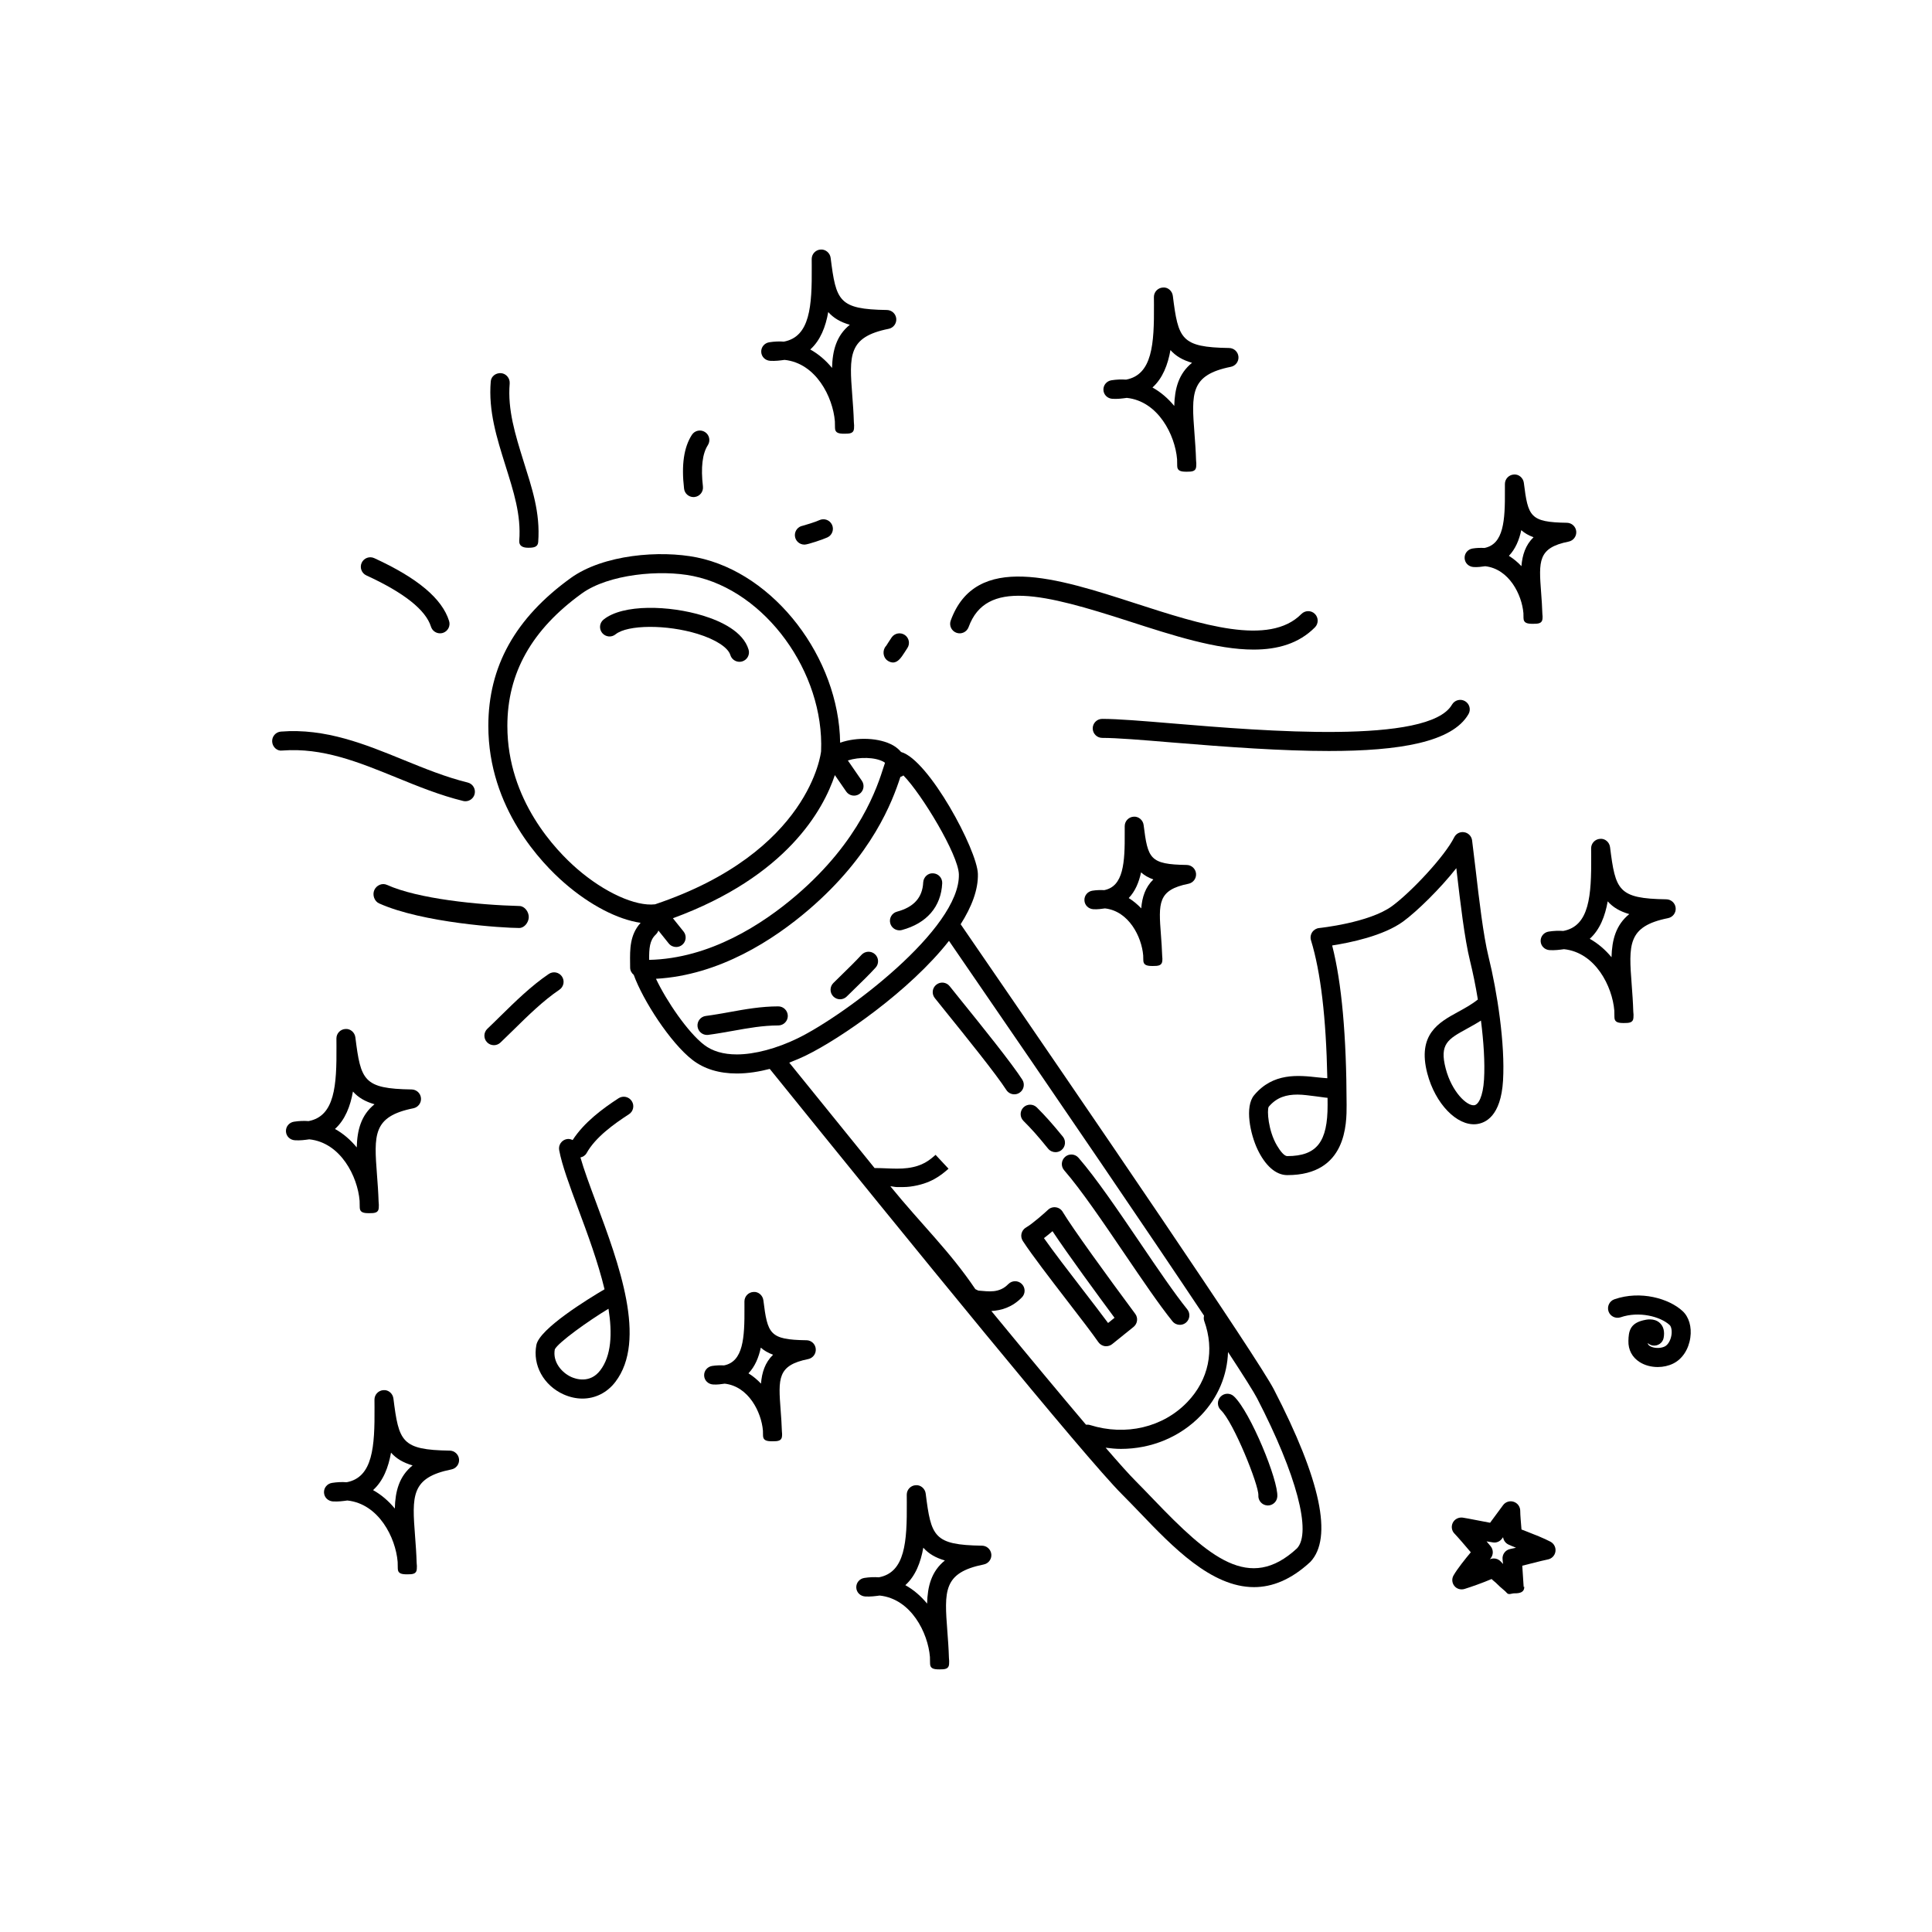
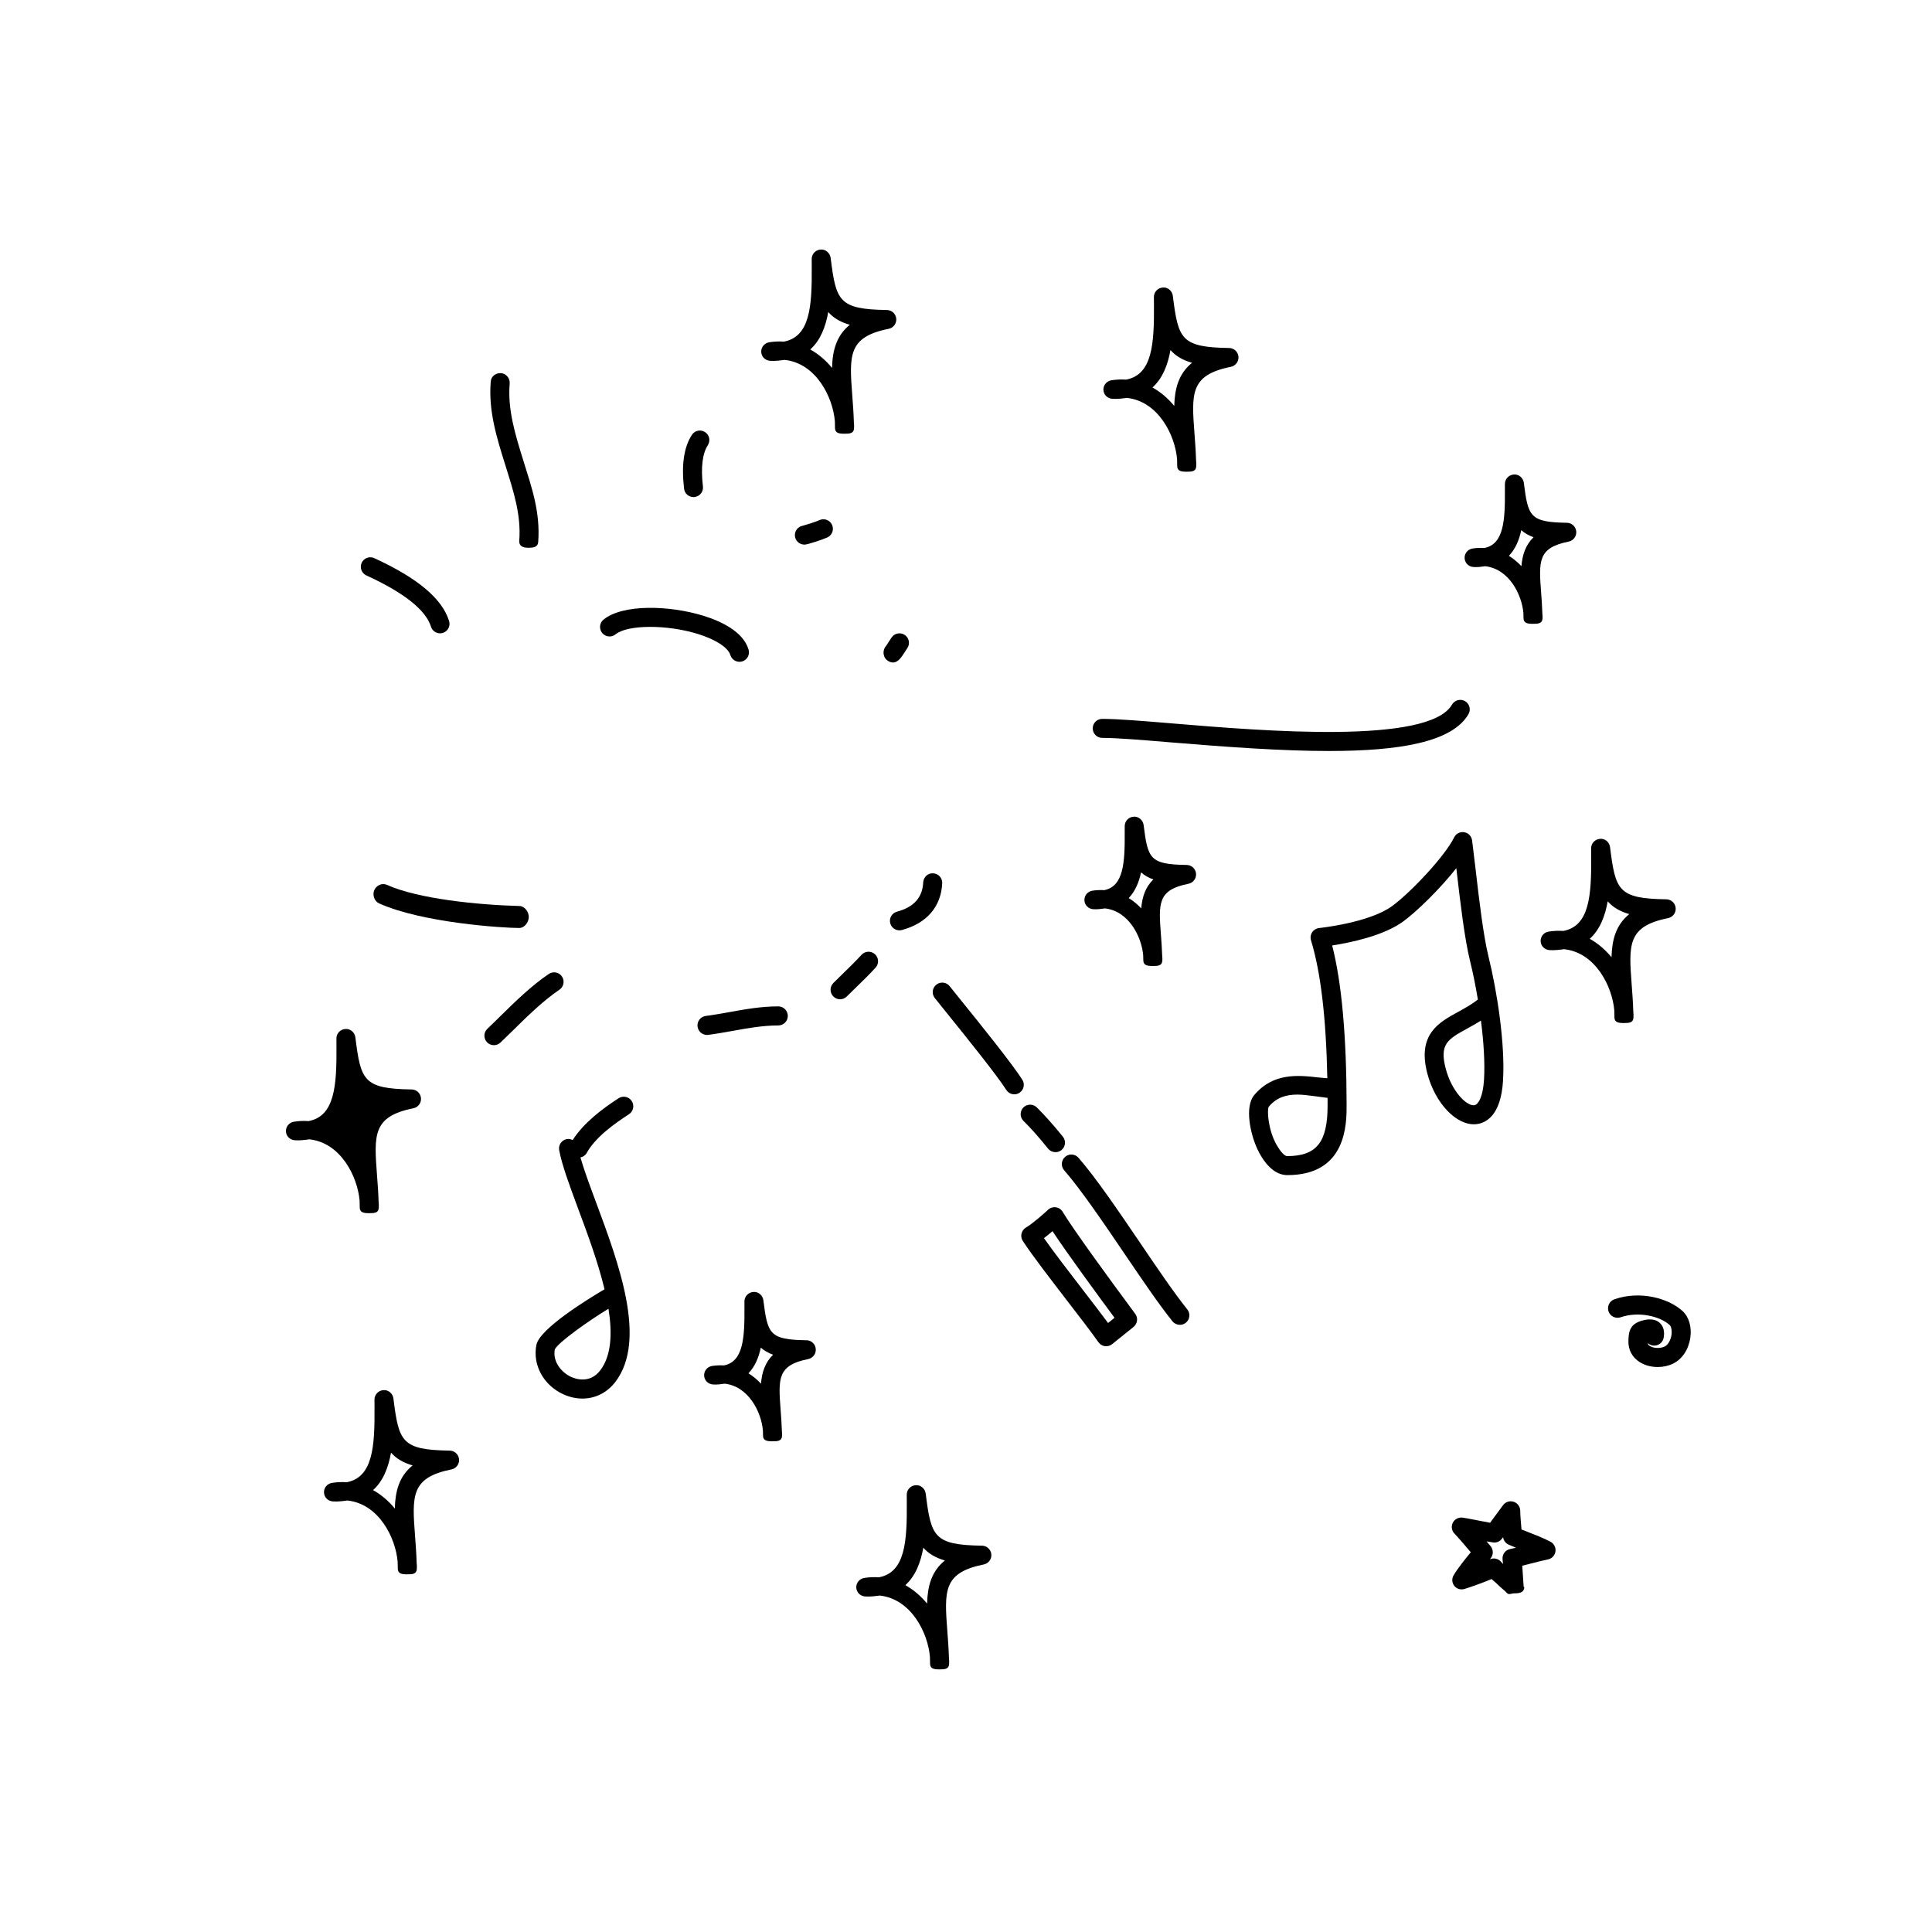
<svg xmlns="http://www.w3.org/2000/svg" fill="#000000" width="800px" height="800px" version="1.1" viewBox="144 144 512 512">
  <g>
    <path d="m589.89 491.44c-3.57-3.305-11.117-5.523-18.055-3.117-1.309 0.457-2.004 1.891-1.559 3.211 0.453 1.309 1.891 2.004 3.211 1.559 4.852-1.672 10.508-0.227 12.988 2.055 0.363 0.336 0.672 1.301 0.484 2.621-0.207 1.406-0.918 2.637-1.789 3.066-1.145 0.559-2.957 0.508-3.953-0.137-0.297-0.188-0.484-0.398-0.57-0.789 0.348 0.328 0.797 0.562 1.301 0.664 1.387 0.211 2.684-0.672 2.934-2.023 0.309-1.703-0.031-3.031-1.004-3.945-1.516-1.406-3.641-0.898-4.449-0.699-3.488 0.855-3.828 2.961-3.883 5.441-0.066 2.352 0.984 4.344 2.957 5.602 1.371 0.883 3.094 1.328 4.82 1.328 1.422 0 2.848-0.309 4.086-0.918 2.398-1.176 4.098-3.742 4.543-6.867 0.41-2.859-0.359-5.484-2.062-7.051z" />
    <path d="m548.58 549.86c-0.488-0.191-0.945-0.371-1.367-0.527l-0.02-0.215c-0.125-1.562-0.316-3.594-0.316-4.727 0-1.094-0.691-2.055-1.734-2.402-1.023-0.348-2.172 0.02-2.816 0.898 0 0.012-2.062 2.812-3.438 4.66-1.113-0.195-2.488-0.469-3.742-0.715-1.531-0.301-2.898-0.559-3.527-0.648-1.059-0.133-2.117 0.383-2.609 1.355-0.484 0.969-0.309 2.133 0.457 2.898 0.855 0.875 2.875 3.231 4.312 4.934-1.5 1.797-3.602 4.422-4.574 6.133-0.516 0.898-0.422 1.988 0.215 2.785 0.641 0.805 1.703 1.102 2.707 0.797 1.582-0.488 4.84-1.621 7.164-2.629 0.434 0.465 0.902 0.742 1.367 1.223 1.109 1.152 2.203 1.879 2.676 2.469 0.5 0.598 1.234 0.102 1.996 0.102h0.102c1.387 0 2.519-0.297 2.519-1.684 0-0.316-0.059 0.211-0.168-0.07-0.051-0.66-0.102-1.484-0.156-2.363-0.066-1.062-0.137-2.195-0.211-3.203 0.762-0.188 1.617-0.402 2.473-0.621 1.785-0.453 3.559-0.906 4.281-1.031 1.055-0.191 1.867-1.027 2.035-2.082 0.168-1.062-0.352-2.106-1.301-2.621-1.781-0.941-4.301-1.93-6.324-2.715zm-4.328 4.637c-1.328 0.238-2.227 1.477-2.051 2.82 0.039 0.316 0.086 0.719 0.117 1.164-0.207-0.223-0.395-0.43-0.559-0.621-0.492-0.555-1.188-0.855-1.891-0.855-0.363 0-0.719 0.074-1.055 0.23 0.059-0.082 0.117-0.137 0.18-0.211 0.801-0.934 0.82-2.297 0.047-3.254-0.145-0.168-0.539-0.648-1.082-1.289 0.68 0.109 1.281 0.215 1.723 0.277 0.926 0.145 1.805-0.258 2.352-0.984 0.09-0.105 0.188-0.246 0.301-0.398 0.109 0.84 0.645 1.578 1.422 1.945 0.48 0.227 1.18 0.52 2.004 0.848-0.648 0.152-1.191 0.27-1.508 0.328z" />
-     <path d="m398.58 388.94c2.898-4.57 4.68-9.125 4.57-13.352-0.16-6.297-12.977-30.23-20.355-32.305-0.562-0.645-1.223-1.246-2.066-1.727-3.633-2.086-9.664-2.297-14.082-0.73-0.309-22.434-17.332-44.883-37.941-49.098-9.785-1.988-24.848-0.762-33.469 5.465-14.688 10.605-21.824 23.426-21.824 39.195 0 21.773 14.141 36.391 20.223 41.664 6.758 5.859 14.055 9.609 20.121 10.504-0.012 0.023-0.02 0.035-0.031 0.059-2.832 3.129-2.785 7.031-2.746 10.504l0.012 1.301c0 0.789 0.387 1.465 0.957 1.93 2.418 6.723 9.699 18.008 15.551 22.531 3.098 2.394 7.055 3.606 11.758 3.606 3.023 0 6-0.508 8.734-1.215 37.25 46.117 83.531 102.93 93.312 112.7 1.551 1.551 3.117 3.188 4.727 4.852 8.73 9.117 18.973 19.781 30.289 19.781 4.793 0 9.785-1.918 14.938-6.688 5.992-6.348 2.742-21.73-9.672-45.715-4.269-8.258-47.359-71.391-83.004-123.27zm-20.355-43.016c0.133 0.082 0.207 0.145 0.312 0.227-0.105 0.309-0.207 0.594-0.316 0.953-1.699 5.359-6.207 19.609-23.172 34.148-8.961 7.684-22.957 16.785-39.023 17.125-0.016-3.09 0.137-5.16 1.715-6.664 0.332-0.316 0.594-0.691 0.742-1.109l2.742 3.422c0.5 0.621 1.23 0.941 1.965 0.941 0.555 0 1.109-0.18 1.578-0.555 1.082-0.871 1.258-2.453 0.387-3.543l-2.828-3.523c30.223-11.082 39.875-28.789 42.918-37.938l3.008 4.359c0.789 1.145 2.359 1.426 3.5 0.645 1.148-0.789 1.438-2.363 0.645-3.508l-3.707-5.371c3.008-0.977 7.269-0.914 9.535 0.391zm-99.77-9.535c0-14.031 6.457-25.52 19.738-35.117 7.09-5.117 20.844-6.398 29.508-4.609 19.113 3.906 34.781 25.488 33.895 46.426v0.004c-0.023 0.266-2.852 26.73-43.996 40.559-5.164 0.598-13.406-3.117-20.656-9.402-5.559-4.816-18.488-18.16-18.488-37.859zm52.129 84.496c-4.273-3.293-9.895-11.492-12.746-17.496 16.828-0.938 31.211-10.359 40.496-18.32 16.859-14.453 22.168-28.676 24.277-35.172 0.297-0.086 0.562-0.215 0.805-0.395 4.836 4.914 14.566 21 14.695 26.199 0.379 14.484-30.117 37.301-42.668 43.438-5.582 2.727-11.477 4.293-16.172 4.293-3.566 0.004-6.488-0.855-8.688-2.547zm27.07 2.789c9.043-4.418 27.418-17.051 37.836-30.336 31.039 45.168 54.004 78.934 67.598 99.336-0.105 0.441-0.121 0.922 0.039 1.379 2.816 7.766 1.188 15.594-4.457 21.488-6.445 6.731-16.332 9.074-25.801 6.109-0.359-0.109-0.727-0.125-1.074-0.09-6.394-7.535-14.801-17.637-25.078-30.129 2.586-0.156 5.477-0.922 8.102-3.621 0.969-0.992 0.945-2.594-0.051-3.562-0.992-0.969-2.59-0.945-3.562 0.051-2.414 2.481-5.223 1.934-7.949 1.719l-0.766-0.375h-0.012c-6.785-10.078-14.312-17.168-22.523-27.266 0.59 0.02 1.168 0.207 1.77 0.207 1.133 0 2.281 0.031 3.438-0.117 5.531-0.715 8.277-3.066 10.203-4.75l-3.43-3.672c-1.594 1.387-3.406 2.984-7.418 3.496-1.844 0.242-3.785 0.16-5.844 0.074-0.973-0.039-1.941-0.074-2.906-0.074-7.07-8.711-14.594-18-22.609-27.926 1.777-0.684 3.332-1.371 4.496-1.941zm130.06 130.66c-12.594 11.668-23.246 2.43-38.051-13-1.617-1.688-3.219-3.344-4.785-4.926-1.551-1.551-4.227-4.527-7.875-8.75 1.352 0.172 2.695 0.316 4.035 0.316 8.051 0 15.703-3.113 21.277-8.926 4.508-4.719 6.918-10.602 7.125-16.742 4.231 6.449 6.836 10.602 7.684 12.223 10.516 20.332 14.527 35.633 10.59 39.805z" />
    <path d="m425.62 465.15c-0.395-0.66-1.055-1.098-1.805-1.199-0.762-0.105-1.523 0.125-2.074 0.656-1.031 0.957-4.102 3.691-5.844 4.699-0.594 0.344-1.023 0.926-1.184 1.594-0.16 0.664-0.039 1.371 0.336 1.961 2.398 3.68 7.203 9.93 11.848 15.965 3.352 4.344 6.484 8.418 8.191 10.867 0.398 0.57 1.02 0.953 1.707 1.055 0.125 0 0.246 0.012 0.363 0.012 0.57 0 1.133-0.195 1.578-0.551l5.668-4.566c1.055-0.855 1.25-2.387 0.441-3.465-7.562-10.195-16.586-22.629-19.227-27.027zm12.031 29.457c-1.789-2.418-4.211-5.566-6.762-8.879-3.633-4.719-7.664-9.961-10.23-13.609 0.785-0.598 1.578-1.25 2.266-1.84 4.137 6.238 12.312 17.375 16.438 22.949z" />
    <path d="m328.86 311.98c4.762 1.465 8.09 3.617 8.691 5.613 0.328 1.09 1.332 1.793 2.414 1.793 0.238 0 0.484-0.035 0.727-0.105 1.336-0.398 2.09-1.797 1.688-3.133-1.441-4.805-7.34-7.535-12.035-8.984-8.957-2.75-21.281-3.125-26.398 1.031-1.078 0.875-1.246 2.457-0.367 3.543 0.883 1.074 2.465 1.254 3.547 0.363 3.191-2.582 13.539-2.637 21.734-0.121z" />
    <path d="m382.36 390.55c0.215 0 0.438-0.031 0.66-0.09 6.586-1.777 10.379-6.176 10.676-12.383 0.066-1.391-1.008-2.574-2.398-2.637-1.375-0.117-2.562 1.004-2.637 2.394-0.191 4.016-2.469 6.559-6.957 7.769-1.344 0.359-2.137 1.742-1.777 3.082 0.309 1.129 1.32 1.863 2.434 1.863z" />
    <path d="m366.62 408.82c0.641 0 1.281-0.242 1.773-0.73l2.168-2.125c1.891-1.828 3.793-3.691 5.473-5.523 0.941-1.027 0.871-2.625-0.152-3.562-1.023-0.934-2.613-0.871-3.562 0.145-1.617 1.762-3.461 3.551-5.273 5.324l-2.195 2.156c-0.988 0.973-0.996 2.57-0.02 3.562 0.496 0.5 1.141 0.754 1.789 0.754z" />
    <path d="m350.25 410.7c-4.539 0.004-8.797 0.766-12.914 1.512-2.086 0.371-4.176 0.75-6.301 1.027-1.379 0.18-2.352 1.441-2.176 2.828 0.168 1.27 1.25 2.203 2.5 2.203 0.105 0 0.215-0.004 0.328-0.02 2.211-0.293 4.383-0.684 6.551-1.066 4.082-0.734 7.93-1.426 12.02-1.43 1.391 0 2.519-1.137 2.519-2.519-0.008-1.398-1.137-2.535-2.527-2.535z" />
    <path d="m394.82 412.34c4.941 6.125 13.219 16.379 15.863 20.504 0.48 0.75 1.289 1.16 2.121 1.16 0.465 0 0.941-0.125 1.355-0.398 1.168-0.742 1.516-2.309 0.762-3.477-2.793-4.359-10.848-14.355-16.184-20.957l-3.066-3.82c-0.867-1.094-2.449-1.27-3.543-0.395-1.09 0.867-1.266 2.449-0.402 3.531z" />
    <path d="m415.22 441.04c2.207 2.203 3.797 3.984 6.543 7.371 0.504 0.609 1.23 0.926 1.961 0.926 0.559 0 1.125-0.188 1.582-0.559 1.082-0.887 1.238-2.469 0.363-3.551-2.836-3.477-4.586-5.43-6.898-7.742-0.977-0.977-2.578-0.977-3.562 0-0.973 0.984-0.973 2.578 0.012 3.555z" />
    <path d="m426.02 454.14c4.449 5.109 10.297 13.73 15.957 22.066 4.727 6.961 9.184 13.539 12.734 17.949 0.504 0.621 1.23 0.941 1.969 0.941 0.551 0 1.113-0.18 1.578-0.555 1.082-0.871 1.258-2.457 0.383-3.543-3.426-4.258-7.836-10.746-12.496-17.625-5.75-8.465-11.68-17.211-16.328-22.547-0.922-1.062-2.508-1.16-3.551-0.246-1.051 0.926-1.164 2.512-0.246 3.559z" />
-     <path d="m467.45 514.15c-0.953 1.008-0.91 2.606 0.105 3.559 3.34 3.16 10.031 19.801 9.926 22.535-0.105 1.387 0.938 2.609 2.316 2.707 0.066 0.012 0.133 0.012 0.195 0.012 1.305 0 2.41-1.004 2.508-2.324 0.328-4.273-7.144-22.488-11.488-26.586-1.016-0.973-2.606-0.918-3.562 0.098z" />
    <path d="m542.32 430.35c0.574-9.617-1.523-23.438-3.856-32.863-1.375-5.594-2.5-15.215-3.394-22.938-0.348-2.988-0.672-5.707-0.953-7.856-0.152-1.098-0.996-1.969-2.086-2.144-1.113-0.191-2.176 0.371-2.664 1.367-2.457 4.957-11.355 14.461-16.445 18.199-6.062 4.449-19.211 5.809-19.336 5.824-0.75 0.074-1.426 0.488-1.844 1.113-0.418 0.629-0.535 1.422-0.312 2.144 2.574 8.422 3.996 20.434 4.324 36.547-0.789-0.07-1.605-0.121-2.434-0.215-5.332-0.605-11.934-1.281-16.953 4.699-2.57 3.062-1.031 10.297 0.875 14.344 1.992 4.207 4.781 6.844 7.879 6.844h0.055c15.73 0 15.699-13.648 15.688-18.605-0.039-18.262-1.289-32.352-3.828-42.254 4.637-0.715 13.598-2.519 18.859-6.383 3.668-2.695 9.758-8.656 14.047-14.102 0.039 0.348 0.082 0.699 0.117 1.059 0.922 7.871 2.055 17.664 3.523 23.566 0.734 2.969 1.457 6.473 2.066 10.184-1.684 1.34-3.512 2.332-5.285 3.305-5.066 2.777-10.812 5.918-8.117 16.27 2.106 8.062 7.856 13.949 12.922 13.461 2.438-0.238 6.586-2.047 7.152-11.566zm-57.199 20.027c-0.777 0-1.824-1.289-2.734-2.84-2.293-3.891-2.664-9.324-2.168-10.227 2.144-2.555 4.727-3.234 7.648-3.234 1.543 0 3.168 0.266 4.883 0.465 1.039 0.109 2.066 0.316 3.066 0.395 0 0.562 0.012 1.309 0.012 1.891 0.02 9.691-2.769 13.551-10.707 13.551zm42.008-23.184c-1.715-6.555 0.598-7.812 5.656-10.59 1.164-0.641 2.418-1.328 3.684-2.141 0.707 5.559 1.078 11.117 0.816 15.586-0.273 4.586-1.508 6.746-2.613 6.852-1.965 0.23-5.934-3.578-7.543-9.707z" />
    <path d="m307.94 435.04c-4.188 2.711-9.18 6.414-12.184 11.09-0.473-0.238-1.004-0.359-1.551-0.258-1.367 0.258-2.273 1.57-2.016 2.934 0.734 3.953 2.731 9.336 5.043 15.559 2.422 6.504 5.25 14.113 6.977 21.305-4.301 2.523-17.227 10.449-18.062 14.75-1.043 5.344 1.918 10.727 7.199 13.105 1.664 0.742 3.356 1.113 4.996 1.113 3.371 0 6.523-1.531 8.723-4.402 8.48-11.078 0.945-31.344-5.109-47.613-1.699-4.555-3.211-8.645-4.133-11.887 0.66-0.156 1.27-0.508 1.629-1.145 2.336-4.207 7.231-7.715 11.23-10.309 1.164-0.75 1.5-2.316 0.742-3.477-0.758-1.188-2.32-1.512-3.484-0.766zm-4.875 72.125c-2.734 3.582-6.551 2.254-7.652 1.758-2.562-1.152-5.008-4.004-4.383-7.332 0.871-1.805 8.922-7.57 14.227-10.758 1.047 6.594 0.762 12.473-2.191 16.332z" />
-     <path d="m397.46 311.69c1.305 0.48 2.754-0.195 3.231-1.508 4.613-12.715 19.875-8.852 42.641-1.496 11.426 3.691 23.074 7.461 32.879 7.461 6.402 0 12.02-1.605 16.262-5.898 0.977-0.988 0.969-2.586-0.02-3.562-0.984-0.984-2.586-0.961-3.562 0.02-8.551 8.652-26.57 2.828-44.012-2.816-20.801-6.727-42.301-13.672-48.93 4.566-0.477 1.312 0.199 2.758 1.512 3.234z" />
    <path d="m436.1 334.51c-1.387 0-2.519 1.129-2.519 2.519s1.133 2.519 2.519 2.519c3.894 0 10.676 0.559 18.52 1.215 14.871 1.234 29.234 2.258 41.574 2.258 18.637 0 32.684-2.332 36.969-9.77 0.699-1.203 0.289-2.746-0.926-3.445-1.211-0.695-2.746-0.277-3.445 0.926-6.121 10.625-50.113 6.984-73.77 5.008-8.277-0.691-14.82-1.23-18.922-1.23z" />
    <path d="m243.2 379.87c-0.57 1.27-0.004 2.969 1.258 3.535 11.508 5.18 32.91 6.519 37.082 6.519h0.07c1.359 0 2.481-1.477 2.519-2.848 0.035-1.387-1.062-2.934-2.453-2.973-11.059-0.293-26.898-1.895-35.137-5.606-1.285-0.574-2.762 0.102-3.34 1.371z" />
-     <path d="m249.02 350.04c5.684 2.316 11.559 4.719 17.715 6.223 0.203 0.051 0.402 0.074 0.605 0.074 1.133 0 2.16-0.766 2.445-1.918 0.328-1.355-0.5-2.715-1.848-3.043-5.793-1.422-11.496-3.75-17.008-5.996-10.152-4.141-20.668-8.445-32.484-7.5-1.387 0.105-2.422 1.32-2.316 2.707 0.105 1.387 1.305 2.527 2.707 2.312 10.648-0.812 20.133 3.043 30.184 7.141z" />
    <path d="m241.09 296.49c9.969 4.578 15.734 9.145 17.121 13.578 0.336 1.078 1.328 1.77 2.402 1.77 0.246 0 0.504-0.035 0.75-0.109 1.328-0.418 2.066-1.828 1.652-3.16-1.859-5.934-8.344-11.383-19.828-16.652-1.258-0.586-2.762-0.031-3.34 1.234-0.574 1.262-0.02 2.758 1.242 3.34z" />
    <path d="m281.61 287.29c-0.105 1.383 0.938 1.867 2.32 1.867h0.191c1.305 0 2.414-0.18 2.508-1.5 0.594-7.883-1.691-14.395-3.906-21.496-2.176-6.984-4.231-13.602-3.652-20.504 0.117-1.387-0.91-2.656-2.297-2.769-1.355-0.086-2.606 0.805-2.719 2.191-0.664 7.883 1.637 15.059 3.863 22.191 2.168 6.949 4.215 13.102 3.691 20.02z" />
    <path d="m327.78 275.73c0.098 0 0.195-0.004 0.293-0.016 1.379-0.16 2.371-1.41 2.211-2.797-0.586-5.012-0.145-8.695 1.301-10.941 0.75-1.168 0.418-2.731-0.754-3.481-1.176-0.75-2.731-0.414-3.481 0.754-2.121 3.301-2.801 7.961-2.066 14.246 0.145 1.285 1.234 2.234 2.496 2.234z" />
    <path d="m361.13 281.85c-0.988 0.473-3.793 1.324-4.394 1.477-1.215 0.211-2.117 1.285-2.086 2.551 0.039 1.367 1.16 2.449 2.519 2.449h0.07c0.922-0.023 4.996-1.422 6.051-1.918 1.258-0.598 1.793-2.102 1.195-3.356-0.598-1.262-2.09-1.785-3.356-1.203z" />
    <path d="m379.45 314.21c-0.215 0.336-0.434 0.68-0.598 0.934-0.156 0.16-0.293 0.348-0.402 0.559-0.625 1.195-0.258 2.793 0.91 3.465 0.48 0.281 0.91 0.398 1.305 0.398 1.328 0 2.215-1.379 3.027-2.629l0.75-1.16c0.785-1.148 0.492-2.715-0.656-3.5-1.152-0.781-2.715-0.488-3.5 0.66z" />
    <path d="m292.93 402.79c-0.777-1.152-2.336-1.465-3.496-0.68-4.641 3.141-8.871 7.289-12.965 11.309-1.129 1.109-2.231 2.203-3.316 3.223-1.008 0.957-1.047 2.559-0.09 3.562 0.5 0.523 1.16 0.781 1.824 0.781 0.625 0 1.25-0.23 1.738-0.695 1.102-1.055 2.227-2.156 3.371-3.273 3.93-3.871 7.996-7.856 12.258-10.734 1.148-0.773 1.449-2.348 0.676-3.492z" />
    <path d="m438.78 249.69c1.387 0.086 2.664-0.086 3.828-0.246 8.332 0.875 12.809 9.871 13.332 16.273 0.02 0.734 0.031 0.996 0.031 1.77 0 1.367 1.094 1.523 2.457 1.523h0.059c1.34 0 2.449-0.051 2.519-1.387 0.051-0.867 0.035-0.762-0.039-1.676-0.074-2.484-0.25-4.82-0.414-7.019-0.805-10.672-1.176-15.543 9.633-17.715 1.258-0.25 2.137-1.414 2.016-2.699-0.117-1.281-1.18-2.266-2.469-2.289-12.801-0.195-13.477-2.363-14.922-13.82-0.16-1.32-1.355-2.359-2.648-2.203-1.336 0.086-2.367 1.18-2.367 2.508l0.016 2.07c0.07 10.422-0.434 18.52-7.394 19.828-1.246-0.09-2.527-0.039-3.863 0.168-1.27 0.195-2.195 1.285-2.137 2.57 0.066 1.285 1.074 2.258 2.363 2.344zm15.402-12.922c1.387 1.578 3.231 2.664 5.719 3.379-3.57 2.887-4.594 6.863-4.711 11.43-1.633-1.984-3.57-3.668-5.773-4.887 2.719-2.445 4.082-6.055 4.766-9.922z" />
    <path d="m348.09 239.62c1.395 0.086 2.664-0.086 3.828-0.246 8.34 0.875 12.809 9.871 13.332 16.273 0.02 0.734 0.035 0.996 0.035 1.77 0 1.367 1.09 1.523 2.453 1.523h0.066c1.336 0 2.445-0.051 2.519-1.387 0.047-0.867 0.031-0.762-0.039-1.676-0.074-2.484-0.25-4.82-0.418-7.019-0.805-10.672-1.176-15.543 9.637-17.715 1.258-0.25 2.133-1.414 2.016-2.699-0.117-1.281-1.184-2.266-2.469-2.289-12.801-0.195-13.477-2.363-14.922-13.82-0.168-1.32-1.371-2.309-2.656-2.203-1.328 0.086-2.363 1.18-2.363 2.508l0.012 2.07c0.074 10.422-0.43 18.52-7.391 19.828-1.238-0.098-2.523-0.039-3.863 0.168-1.27 0.195-2.191 1.285-2.133 2.57 0.059 1.285 1.07 2.258 2.356 2.344zm15.402-12.926c1.391 1.578 3.223 2.664 5.715 3.379-3.57 2.887-4.59 6.863-4.707 11.43-1.633-1.984-3.57-3.668-5.769-4.887 2.711-2.445 4.082-6.051 4.762-9.922z" />
    <path d="m404.24 553.62c-12.801-0.195-13.477-2.367-14.922-13.82-0.168-1.32-1.367-2.332-2.656-2.207-1.328 0.09-2.363 1.18-2.363 2.508l0.012 2.074c0.074 10.418-0.43 18.52-7.391 19.828-1.246-0.09-2.523-0.039-3.863 0.168-1.27 0.195-2.191 1.281-2.133 2.57 0.059 1.285 1.074 2.254 2.359 2.344 1.391 0.082 2.672-0.09 3.828-0.246 8.34 0.875 12.809 9.871 13.332 16.273 0.02 0.734 0.035 0.992 0.035 1.77 0 1.367 1.09 1.523 2.453 1.523h0.066c1.336 0 2.445-0.051 2.519-1.387 0.047-0.867 0.031-0.754-0.039-1.672-0.074-2.488-0.25-4.82-0.418-7.023-0.805-10.672-1.176-15.543 9.637-17.719 1.258-0.246 2.137-1.41 2.016-2.695-0.121-1.281-1.184-2.269-2.473-2.289zm-14.547 15.352c-1.633-1.984-3.57-3.668-5.769-4.887 2.711-2.445 4.074-6.051 4.762-9.93 1.391 1.578 3.223 2.664 5.715 3.387-3.578 2.891-4.598 6.863-4.707 11.43z" />
    <path d="m263.18 528.43c-12.801-0.195-13.477-2.367-14.922-13.82-0.168-1.32-1.336-2.336-2.656-2.207-1.328 0.09-2.363 1.18-2.363 2.508l0.012 2.074c0.074 10.418-0.43 18.52-7.391 19.828-1.246-0.102-2.523-0.039-3.863 0.168-1.27 0.195-2.191 1.281-2.133 2.57 0.059 1.285 1.074 2.254 2.359 2.344 1.391 0.09 2.664-0.09 3.828-0.246 8.34 0.875 12.809 9.871 13.332 16.273 0.02 0.734 0.035 0.992 0.035 1.77 0 1.367 1.09 1.523 2.453 1.523h0.066c1.336 0 2.445-0.051 2.519-1.387 0.047-0.867 0.031-0.754-0.039-1.672-0.074-2.488-0.25-4.82-0.418-7.023-0.805-10.672-1.176-15.543 9.637-17.719 1.258-0.246 2.133-1.41 2.016-2.695-0.121-1.281-1.191-2.269-2.473-2.289zm-14.547 15.352c-1.633-1.984-3.57-3.668-5.769-4.887 2.711-2.445 4.074-6.051 4.762-9.93 1.391 1.578 3.223 2.664 5.715 3.387-3.578 2.891-4.598 6.867-4.707 11.43z" />
-     <path d="m239.3 462.21c0.02 0.734 0.035 0.996 0.035 1.773 0 1.367 1.09 1.523 2.453 1.523h0.066c1.336 0 2.445-0.051 2.519-1.379 0.047-0.867 0.031-0.762-0.039-1.684-0.078-2.488-0.254-4.828-0.422-7.023-0.805-10.672-1.176-15.543 9.637-17.715 1.258-0.258 2.133-1.414 2.016-2.699-0.117-1.285-1.184-2.266-2.469-2.289-12.801-0.195-13.477-2.363-14.922-13.82-0.168-1.32-1.352-2.332-2.656-2.203-1.328 0.086-2.363 1.176-2.363 2.508l0.012 2.066c0.074 10.422-0.43 18.52-7.391 19.836-1.238-0.098-2.523-0.047-3.863 0.16-1.27 0.195-2.191 1.289-2.133 2.574 0.059 1.285 1.074 2.258 2.359 2.344 1.391 0.098 2.672-0.086 3.828-0.246 8.332 0.875 12.801 9.867 13.332 16.273zm-1.766-28.945c1.391 1.578 3.223 2.66 5.715 3.375-3.57 2.891-4.59 6.863-4.707 11.438-1.633-1.988-3.57-3.672-5.769-4.891 2.711-2.453 4.082-6.059 4.762-9.922z" />
+     <path d="m239.3 462.21c0.02 0.734 0.035 0.996 0.035 1.773 0 1.367 1.09 1.523 2.453 1.523h0.066c1.336 0 2.445-0.051 2.519-1.379 0.047-0.867 0.031-0.762-0.039-1.684-0.078-2.488-0.254-4.828-0.422-7.023-0.805-10.672-1.176-15.543 9.637-17.715 1.258-0.258 2.133-1.414 2.016-2.699-0.117-1.285-1.184-2.266-2.469-2.289-12.801-0.195-13.477-2.363-14.922-13.82-0.168-1.32-1.352-2.332-2.656-2.203-1.328 0.086-2.363 1.176-2.363 2.508l0.012 2.066c0.074 10.422-0.43 18.52-7.391 19.836-1.238-0.098-2.523-0.047-3.863 0.16-1.27 0.195-2.191 1.289-2.133 2.574 0.059 1.285 1.074 2.258 2.359 2.344 1.391 0.098 2.672-0.086 3.828-0.246 8.332 0.875 12.801 9.867 13.332 16.273zm-1.766-28.945z" />
    <path d="m534.5 294.27c1.137 0.074 2.156-0.09 3.098-0.215 6.316 0.711 9.715 7.531 10.125 12.453 0.016 0.578 0.023 0.68 0.023 1.285 0 1.367 1.09 1.523 2.453 1.523h0.066c1.336 0 2.445-0.051 2.519-1.387 0.035-0.711 0.023-0.441-0.035-1.188-0.059-1.996-0.195-3.859-0.328-5.613-0.637-8.453-0.902-11.957 7.289-13.598 1.258-0.258 2.125-1.414 2.012-2.699-0.117-1.281-1.184-2.266-2.469-2.289-9.82-0.152-10.293-1.637-11.418-10.586-0.168-1.32-1.355-2.336-2.656-2.203-1.328 0.086-2.363 1.18-2.363 2.508v1.652c0.059 8.047-0.312 14.293-5.422 15.305-1.004-0.055-2.039-0.031-3.129 0.141-1.27 0.195-2.191 1.285-2.125 2.57 0.066 1.289 1.07 2.254 2.359 2.34zm12.652-9.773c0.887 0.789 1.953 1.41 3.254 1.875-2.144 2.074-2.973 4.727-3.215 7.664-0.988-1.055-2.102-1.98-3.32-2.731 1.727-1.801 2.727-4.203 3.281-6.809z" />
    <path d="m357.72 499.18c-9.82-0.152-10.289-1.641-11.418-10.59-0.168-1.32-1.352-2.348-2.656-2.207-1.328 0.09-2.363 1.18-2.363 2.508l0.004 1.652c0.055 8.051-0.312 14.297-5.426 15.305-0.996-0.055-2.047-0.023-3.125 0.141-1.27 0.195-2.191 1.285-2.133 2.57 0.059 1.289 1.074 2.258 2.359 2.344 1.137 0.082 2.156-0.09 3.098-0.215 6.316 0.711 9.715 7.531 10.125 12.461 0.016 0.578 0.023 0.68 0.023 1.285 0 1.367 1.09 1.523 2.453 1.523h0.066c1.336 0 2.445-0.051 2.519-1.387 0.035-0.711 0.023-0.441-0.031-1.184-0.059-1.996-0.203-3.863-0.332-5.613-0.637-8.453-0.902-11.957 7.289-13.598 1.258-0.258 2.125-1.414 2.012-2.695-0.109-1.301-1.176-2.293-2.465-2.301zm-12.051 11.496c-0.992-1.055-2.102-1.98-3.32-2.731 1.727-1.789 2.715-4.203 3.273-6.805 0.887 0.789 1.953 1.41 3.254 1.875-2.144 2.074-2.969 4.723-3.207 7.66z" />
    <path d="m458.95 378.21c1.258-0.258 2.125-1.414 2.012-2.699-0.117-1.281-1.188-2.266-2.469-2.289-9.82-0.152-10.293-1.637-11.422-10.586-0.16-1.32-1.371-2.324-2.648-2.203-1.336 0.086-2.363 1.18-2.363 2.508v1.652c0.059 8.047-0.312 14.293-5.422 15.305-1.004-0.055-2.039-0.023-3.129 0.141-1.27 0.195-2.191 1.285-2.125 2.57 0.059 1.285 1.074 2.258 2.352 2.344 1.137 0.07 2.168-0.09 3.098-0.215 6.316 0.711 9.715 7.531 10.125 12.453 0.02 0.578 0.031 0.68 0.031 1.285 0 1.367 1.09 1.523 2.449 1.523h0.07c1.336 0 2.438-0.051 2.519-1.387 0.035-0.711 0.023-0.441-0.031-1.188-0.059-1.996-0.207-3.859-0.332-5.613-0.641-8.457-0.906-11.957 7.285-13.602zm-12.512 6.516c-0.992-1.055-2.102-1.98-3.316-2.731 1.723-1.793 2.715-4.203 3.269-6.805 0.887 0.789 1.953 1.41 3.254 1.875-2.144 2.074-2.969 4.723-3.207 7.66z" />
    <path d="m571.84 413.59c0 1.367 1.094 1.523 2.457 1.523h0.059c1.34 0 2.449-0.051 2.519-1.387 0.051-0.867 0.035-0.754-0.039-1.672-0.074-2.488-0.25-4.82-0.414-7.023-0.805-10.672-1.176-15.543 9.633-17.715 1.258-0.25 2.137-1.414 2.016-2.699-0.117-1.281-1.18-2.266-2.469-2.289-12.801-0.195-13.477-2.363-14.922-13.82-0.16-1.32-1.336-2.348-2.648-2.203-1.336 0.086-2.367 1.18-2.367 2.508l0.016 2.07c0.07 10.422-0.434 18.52-7.394 19.828-1.238-0.09-2.523-0.039-3.863 0.168-1.27 0.195-2.195 1.285-2.137 2.57 0.066 1.285 1.074 2.258 2.363 2.344 1.387 0.082 2.664-0.086 3.828-0.246 8.332 0.875 12.809 9.871 13.332 16.273 0.02 0.742 0.031 1.004 0.031 1.77zm-6.539-20.797c2.707-2.445 4.074-6.051 4.758-9.926 1.391 1.578 3.223 2.664 5.715 3.379-3.57 2.887-4.586 6.863-4.707 11.43-1.641-1.98-3.574-3.656-5.766-4.883z" />
  </g>
</svg>